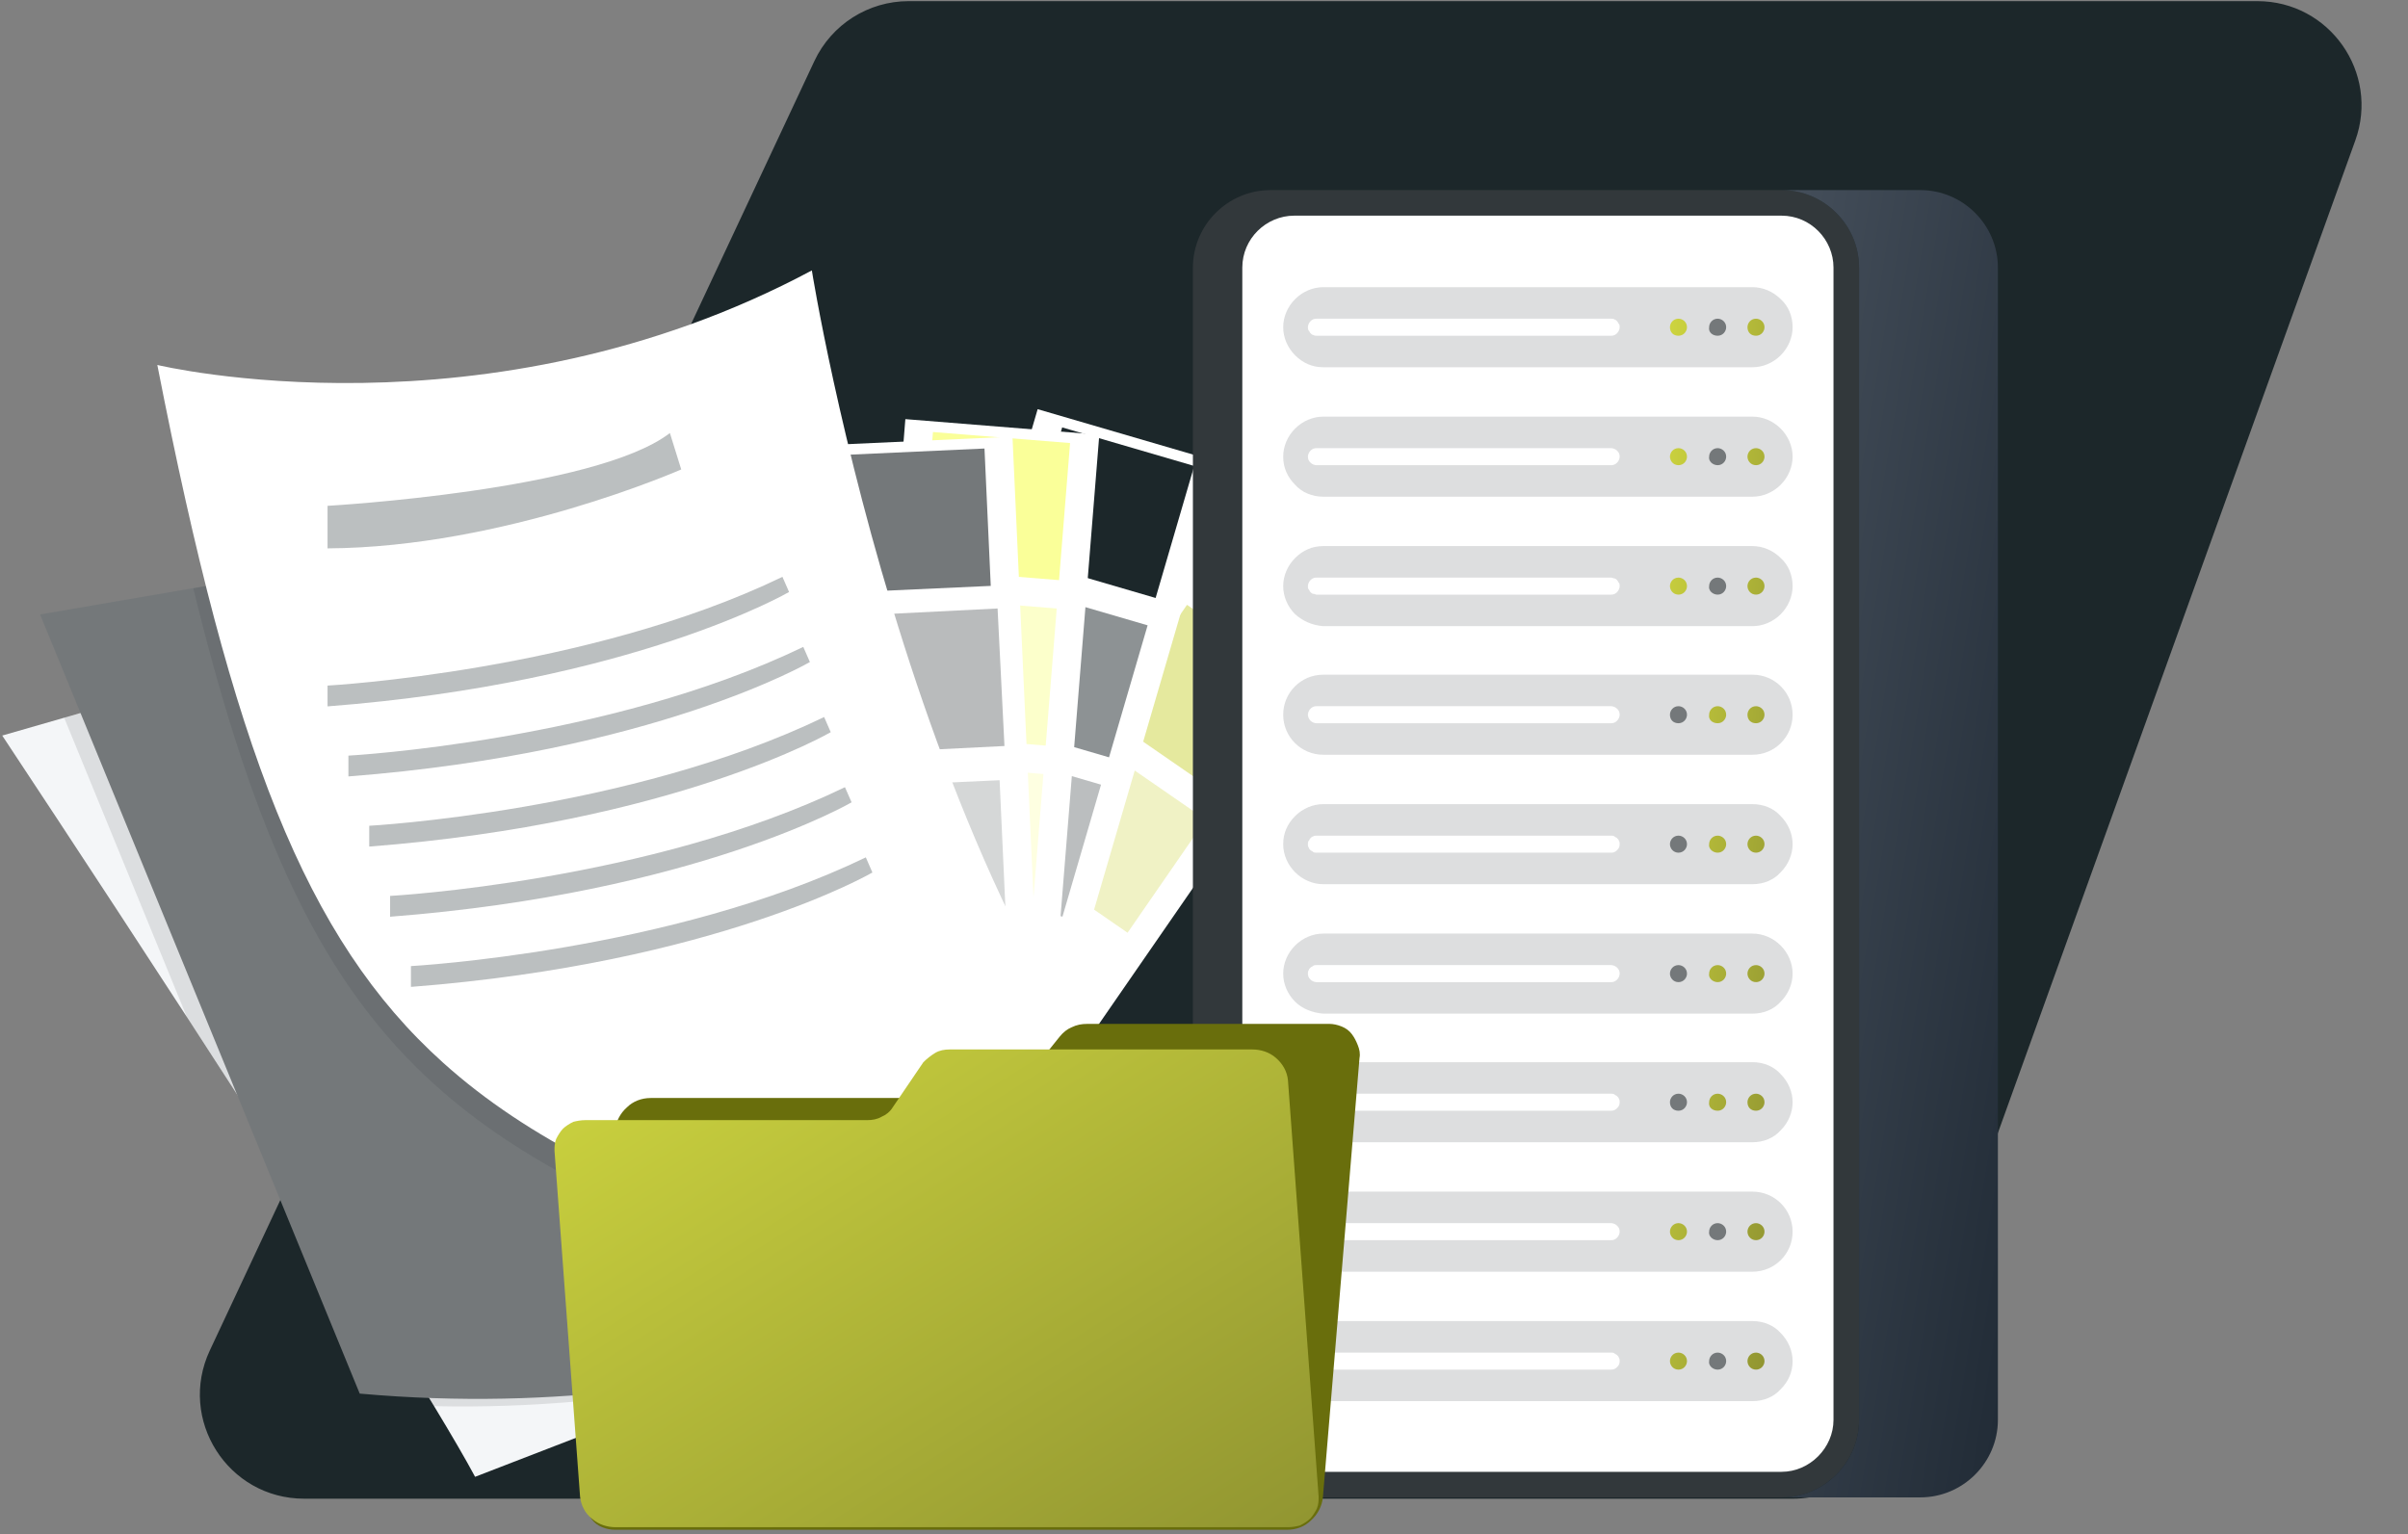
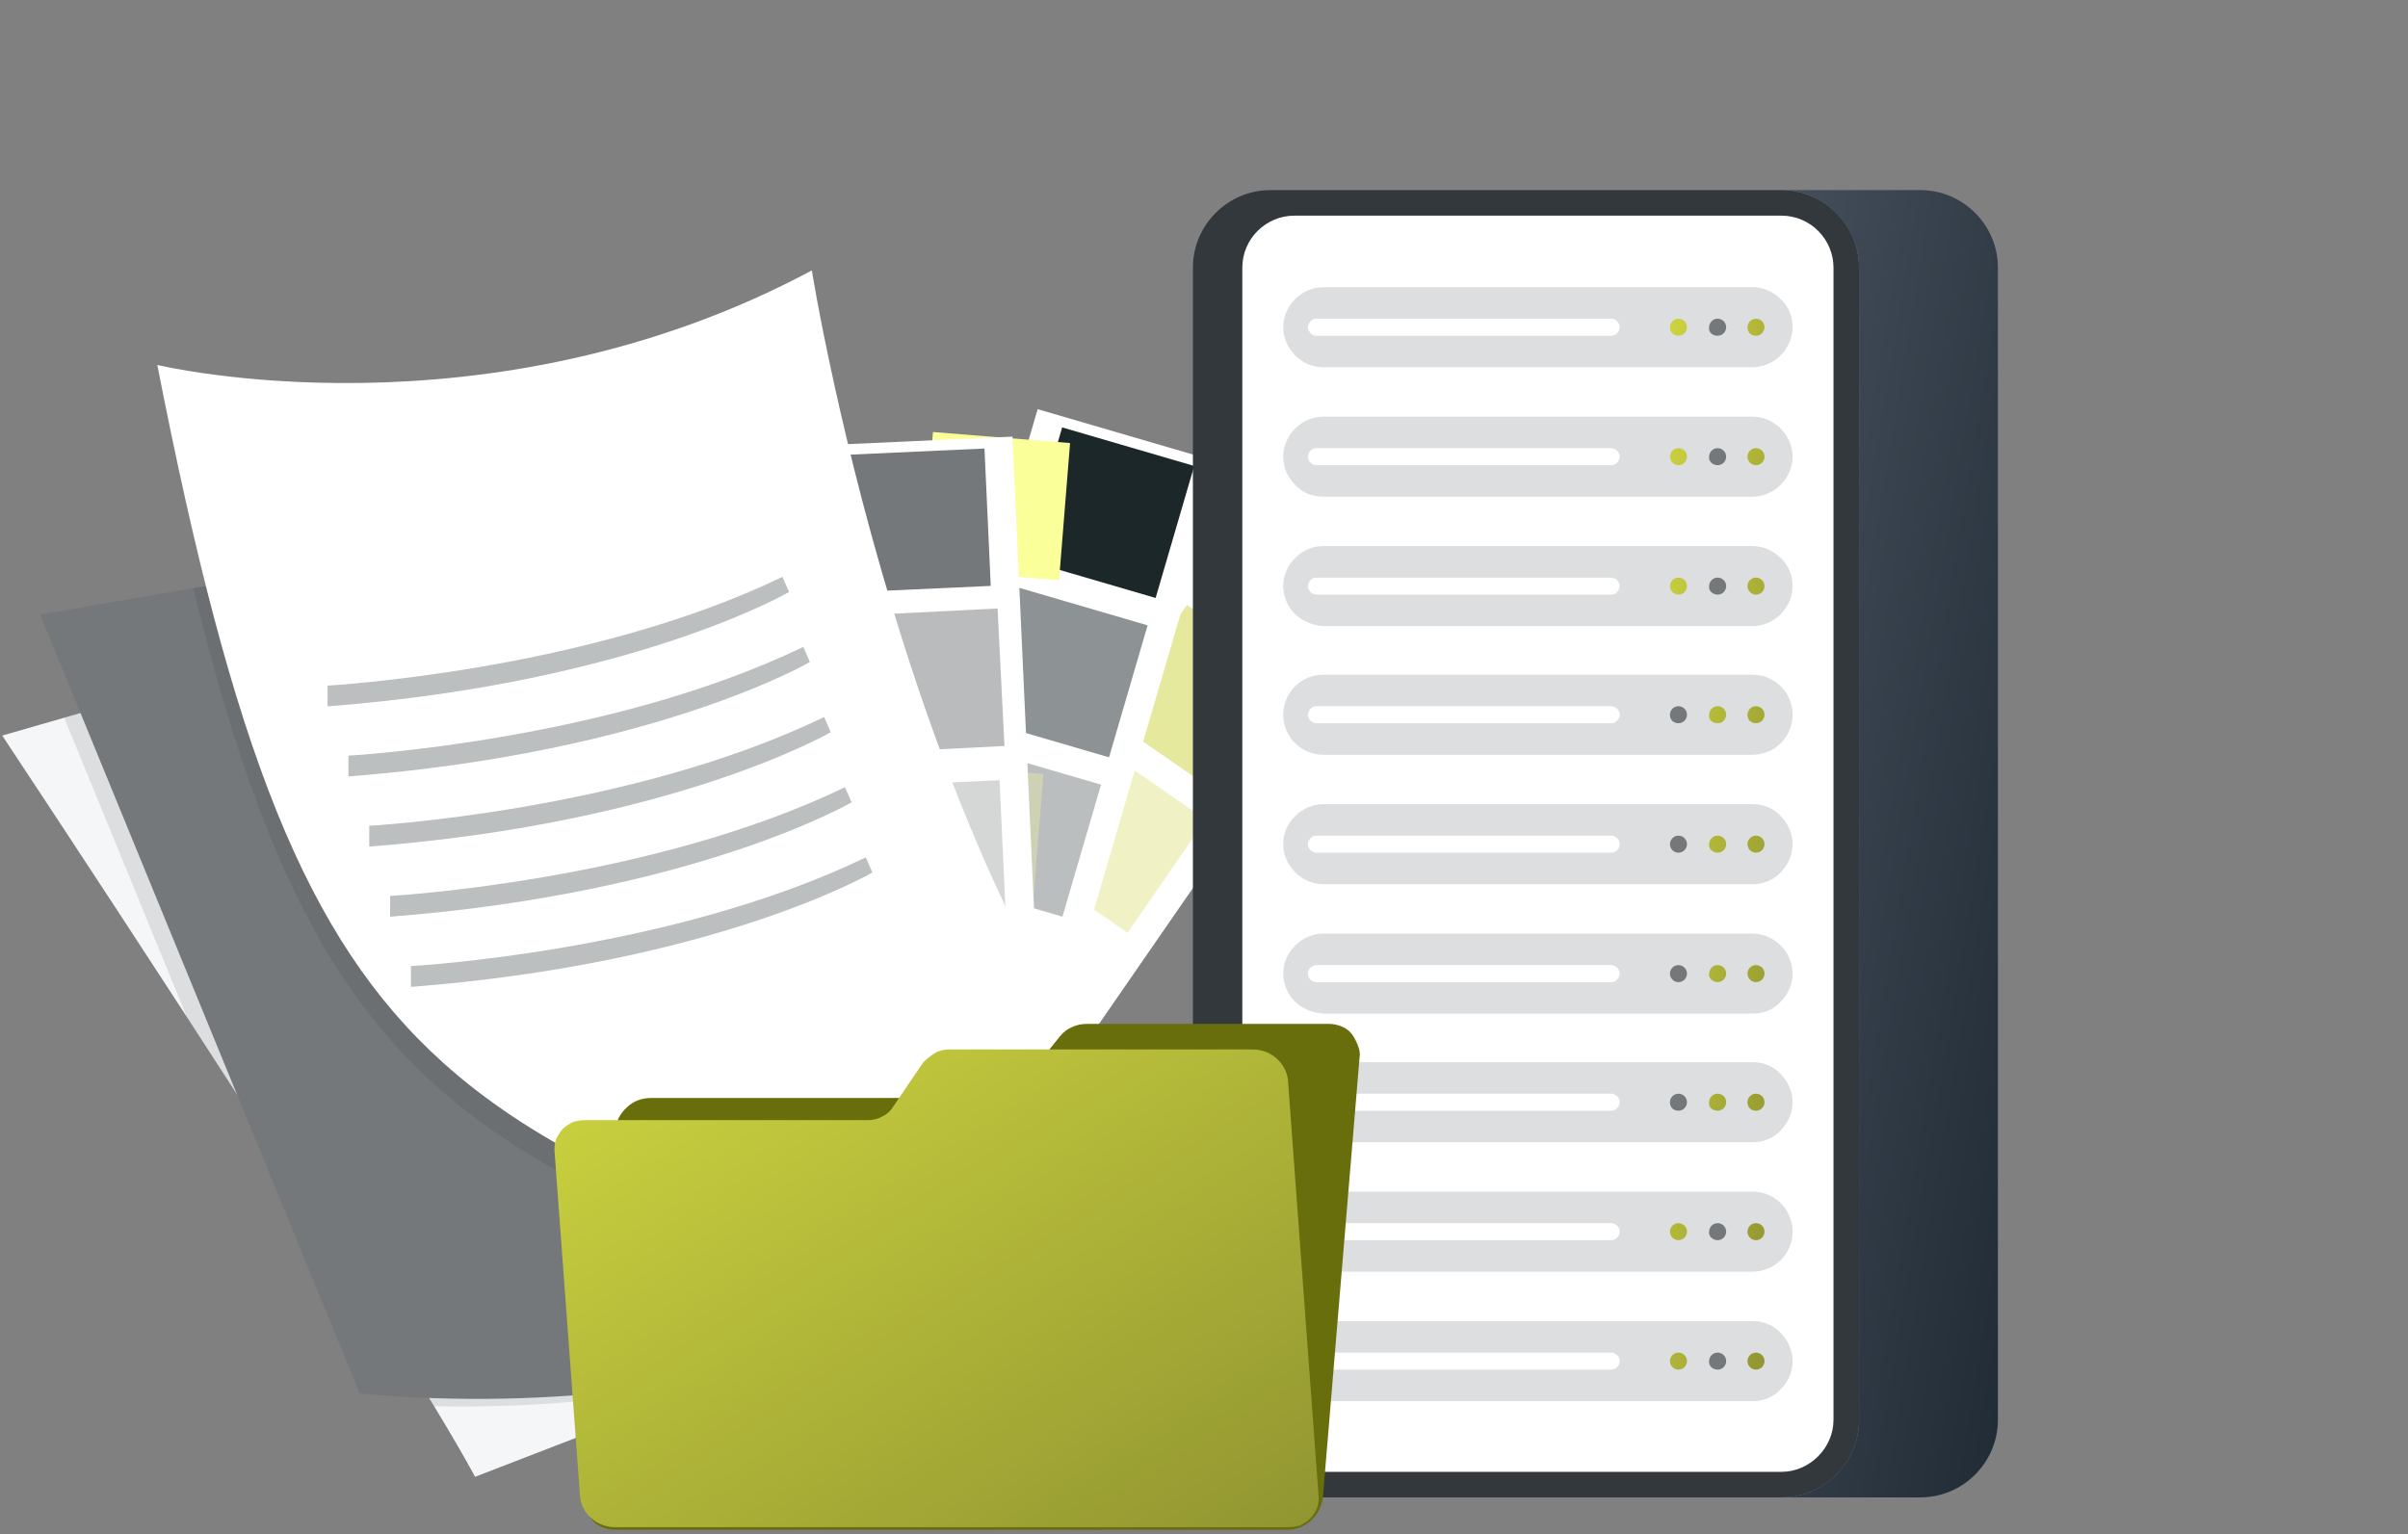
<svg xmlns="http://www.w3.org/2000/svg" width="532" height="339" viewBox="0 0 532 339" fill="none">
  <rect x="0" y="0" width="532" height="339" fill="#808080" stroke="none" />
-   <path d="M179.92 13.491C183.707 5.413 191.824 0.253 200.746 0.253H498.719C514.649 0.253 525.755 16.056 520.359 31.044L417.775 315.978C414.49 325.103 405.833 331.187 396.135 331.187H67.183C50.339 331.187 39.208 313.676 46.357 298.425L179.92 13.491Z" fill="#1C272A" />
  <rect x="279.218" y="97.938" width="42.988" height="145.905" transform="rotate(34.64 279.218 97.938)" fill="white" />
-   <rect x="281.767" y="103.626" width="30.349" height="30.349" transform="rotate(34.804 281.767 103.626)" fill="#74787A" />
  <rect opacity="0.5" x="262.245" y="133.656" width="30.39" height="30.39" transform="rotate(34.64 262.245 133.656)" fill="#CDD43F" />
  <rect opacity="0.3" x="241.385" y="163.843" width="30.39" height="30.39" transform="rotate(34.64 241.385 163.843)" fill="#CDD43F" />
  <rect x="229.249" y="90.421" width="42.988" height="145.354" transform="rotate(16.29 229.249 90.421)" fill="white" />
  <rect x="234.665" y="94.448" width="30.39" height="30.39" transform="rotate(16.29 234.665 94.448)" fill="#1C272A" />
  <rect opacity="0.5" x="224.373" y="129.663" width="30.39" height="30.39" transform="rotate(16.29 224.373 129.663)" fill="#1C272A" />
  <rect opacity="0.3" x="214.083" y="164.874" width="30.39" height="30.39" transform="rotate(16.29 214.083 164.874)" fill="#1C272A" />
-   <rect x="200.021" y="92.621" width="42.988" height="145.354" transform="rotate(4.6 200.021 92.621)" fill="white" />
  <rect x="206.119" y="95.47" width="30.39" height="30.39" transform="rotate(4.6 206.119 95.47)" fill="#FAFF99" />
-   <rect opacity="0.5" x="203.173" y="132.033" width="30.39" height="30.39" transform="rotate(4.6 203.173 132.033)" fill="#FAFF99" />
  <rect opacity="0.3" x="200.233" y="168.607" width="30.39" height="30.39" transform="rotate(4.6 200.233 168.607)" fill="#FAFF99" />
  <rect x="180.743" y="98.446" width="42.988" height="145.354" transform="rotate(-2.61 180.743 98.446)" fill="white" />
  <rect x="187.145" y="100.499" width="30.39" height="30.39" transform="rotate(-2.61 187.145 100.499)" fill="#74787A" />
  <rect opacity="0.5" x="190.007" y="135.987" width="30.428" height="30.428" transform="rotate(-2.862 190.007 135.987)" fill="#74787A" />
  <rect opacity="0.3" x="190.484" y="173.8" width="30.39" height="30.39" transform="rotate(-2.61 190.484 173.8)" fill="#74787A" />
  <path d="M198.978 289.998L160.785 304.773L104.962 326.351C102.852 322.413 99.747 317.09 95.904 310.737C82.681 288.827 60.804 254.746 41.325 224.796C19.381 191.036 0.492 162.548 0.492 162.548L14.165 158.609L125.854 126.183L198.978 289.998Z" fill="#F4F6F8" />
  <path opacity="0.1" d="M198.978 289.998L160.784 304.773C139.448 309.218 117.675 311.219 95.886 310.737C82.663 288.827 60.787 254.746 41.307 224.796L14.17 158.587L125.854 126.183L198.978 289.998Z" fill="black" />
  <path d="M227.393 280.804C227.393 280.804 168.059 315.903 79.473 307.964L8.853 135.788L42.697 129.97L159.698 109.877L226.093 277.456L227.393 280.804Z" fill="#74787A" />
  <path opacity="0.1" d="M226.071 277.478C212.1 278.165 195.934 278.097 179.673 276.156C162.073 274.086 144.371 269.821 129.196 261.999C116.508 255.467 105.66 248.36 96.201 239.836C71.596 217.706 56.37 186.051 42.698 129.992L159.698 109.899L226.071 277.478Z" fill="#1C272A" />
  <path d="M269.598 267.851C269.598 267.851 225.862 276.415 181.344 271.143C163.744 269.072 146.042 264.807 130.867 256.986C118.179 250.454 107.336 243.347 97.872 234.823C67.421 207.427 51.34 165.44 34.758 80.652C34.758 80.652 107.466 98.202 179.363 59.76C179.341 59.788 203.575 211.022 269.598 267.851Z" fill="white" />
  <g opacity="0.3">
-     <path d="M72.367 111.779C72.367 111.779 131.492 108.436 148 95.692L150.504 103.738C150.504 103.738 111.438 120.973 72.367 121.181V111.779Z" fill="#1C272A" />
    <path d="M72.367 151.503C72.367 151.503 129.612 148.369 172.865 127.477L174.328 130.819C174.328 130.819 140.005 150.856 72.367 156.1V151.503Z" fill="#1C272A" />
    <path d="M76.976 166.982C76.976 166.982 134.222 163.848 177.468 142.956L178.931 146.298C178.931 146.298 144.609 166.329 76.976 171.579V166.982Z" fill="#1C272A" />
    <path d="M81.578 182.483C81.578 182.483 138.824 179.349 182.076 158.457L183.533 161.8C183.533 161.8 149.211 181.836 81.578 187.08V182.483Z" fill="#1C272A" />
    <path d="M86.186 197.985C86.186 197.985 143.432 194.851 186.678 173.959L188.141 177.301C188.141 177.301 153.818 197.338 86.186 202.582V197.985Z" fill="#1C272A" />
    <path d="M90.788 213.492C90.788 213.492 148.034 210.358 191.286 189.466L192.743 192.808C192.743 192.808 158.42 212.839 90.788 218.089V213.492Z" fill="#1C272A" />
  </g>
  <path d="M393.595 42.01H280.675C271.265 42.01 263.549 49.726 263.549 59.136V313.771C263.549 323.181 271.265 330.897 280.675 330.897H393.595C403.005 330.897 410.722 323.181 410.722 313.771V59.136C410.722 49.726 403.005 42.01 393.595 42.01Z" fill="#32383B" />
  <path d="M393.595 330.897H424.271C433.681 330.897 441.397 323.181 441.397 313.771V59.136C441.397 49.726 433.681 42.01 424.271 42.01H393.595C403.005 42.01 410.721 49.726 410.721 59.136V313.771C410.721 323.181 403.005 330.897 393.595 330.897Z" fill="url(#paint0_linear_866_2915)" />
  <path d="M405.075 313.771V59.136C405.075 52.925 399.993 47.656 393.595 47.656H285.944C279.733 47.656 274.464 52.737 274.464 59.136V313.771C274.464 319.981 279.545 325.251 285.944 325.251H393.595C399.805 325.251 405.075 319.981 405.075 313.771Z" fill="white" />
  <path opacity="0.24" fill-rule="evenodd" clip-rule="evenodd" d="M292.342 81.155H387.195C389.454 81.155 391.712 80.214 393.406 78.52C395.1 76.826 396.041 74.568 396.041 72.31C396.041 69.863 395.1 67.605 393.406 66.099C391.712 64.405 389.454 63.464 387.195 63.464H292.342C290.084 63.464 287.826 64.405 286.132 66.099C284.438 67.793 283.497 70.051 283.497 72.31C283.497 74.568 284.438 76.826 286.132 78.52C287.826 80.214 289.896 81.155 292.342 81.155ZM290.837 74.192H355.954C356.519 74.192 356.895 74.004 357.272 73.627C357.648 73.251 357.836 72.686 357.836 72.31C357.836 72.121 357.836 71.745 357.648 71.557C357.46 71.369 357.46 71.18 357.272 70.992C357.083 70.804 356.895 70.616 356.707 70.616C356.519 70.428 356.142 70.428 355.954 70.428H290.837C290.272 70.428 289.896 70.616 289.519 70.992C289.143 71.369 288.955 71.933 288.955 72.31C288.955 72.498 288.955 72.874 289.143 73.062C289.331 73.251 289.331 73.439 289.519 73.627C289.708 73.815 289.896 74.003 290.084 74.003C290.46 74.192 290.649 74.192 290.837 74.192ZM292.342 109.762H387.195C389.454 109.762 391.712 108.82 393.406 107.127C395.1 105.433 396.041 103.174 396.041 100.916C396.041 98.658 395.1 96.399 393.406 94.706C391.712 93.012 389.454 92.071 387.195 92.071H292.342C290.084 92.071 287.826 93.012 286.132 94.706C284.438 96.399 283.497 98.658 283.497 100.916C283.497 103.363 284.438 105.433 286.132 107.127C287.637 108.82 289.896 109.762 292.342 109.762ZM290.837 102.798H355.954C356.519 102.798 356.895 102.61 357.272 102.233C357.648 101.857 357.836 101.292 357.836 100.916C357.836 100.351 357.648 99.975 357.272 99.599C356.895 99.222 356.331 99.034 355.954 99.034H290.837C290.272 99.034 289.896 99.222 289.519 99.599C289.143 99.975 288.955 100.54 288.955 100.916C288.955 101.481 289.143 101.857 289.519 102.233C289.896 102.61 290.46 102.798 290.837 102.798ZM292.342 138.368H387.195C389.454 138.368 391.712 137.427 393.406 135.733C395.1 134.039 396.041 131.781 396.041 129.523C396.041 127.076 395.1 124.818 393.406 123.312C391.712 121.618 389.454 120.677 387.195 120.677H292.342C289.896 120.677 287.826 121.618 286.132 123.312C284.438 125.006 283.497 127.264 283.497 129.523C283.497 131.781 284.438 134.039 286.132 135.733C287.826 137.239 289.896 138.18 292.342 138.368ZM290.837 131.405H355.954C356.519 131.405 356.895 131.216 357.272 130.84C357.648 130.464 357.836 129.899 357.836 129.523C357.836 129.334 357.836 128.958 357.648 128.77C357.46 128.582 357.46 128.393 357.272 128.205C357.083 128.017 356.895 127.829 356.707 127.829C356.519 127.829 356.142 127.641 355.954 127.641H290.837C290.272 127.641 289.896 127.829 289.519 128.205C289.143 128.582 288.955 129.146 288.955 129.523C288.955 129.711 288.955 130.087 289.143 130.275C289.331 130.464 289.331 130.652 289.519 130.84C289.708 131.028 289.896 131.216 290.084 131.216C290.46 131.216 290.649 131.405 290.837 131.405ZM292.342 149.095H387.195C392.089 149.095 396.041 153.048 396.041 157.941C396.041 162.834 392.089 166.786 387.195 166.786H292.342C287.449 166.786 283.497 162.834 283.497 157.941C283.497 153.048 287.449 149.095 292.342 149.095ZM290.837 159.823H355.954C356.519 159.823 356.895 159.635 357.272 159.258C357.648 158.882 357.836 158.317 357.836 157.941C357.836 157.376 357.648 157 357.272 156.623C356.895 156.247 356.331 156.059 355.954 156.059H290.837C290.272 156.059 289.896 156.247 289.519 156.623C289.143 157 288.955 157.564 288.955 157.941C288.955 158.317 289.143 158.882 289.519 159.258C289.896 159.635 290.46 159.823 290.837 159.823ZM387.195 195.393H292.342C290.084 195.393 287.826 194.452 286.132 192.758C284.438 191.064 283.497 188.806 283.497 186.547C283.497 184.101 284.438 182.03 286.132 180.337C287.826 178.643 290.084 177.702 292.342 177.702H387.195C389.642 177.702 391.9 178.643 393.406 180.337C395.1 182.03 396.041 184.289 396.041 186.547C396.041 188.806 395.1 191.064 393.406 192.758C391.9 194.452 389.642 195.393 387.195 195.393ZM355.954 188.429H290.837C290.649 188.429 290.272 188.429 290.084 188.241C289.896 188.053 289.708 188.053 289.519 187.865C289.331 187.676 289.143 187.488 289.143 187.3C288.955 187.112 288.955 186.735 288.955 186.547C288.955 186.359 288.955 185.983 289.143 185.794C289.331 185.606 289.331 185.418 289.519 185.23C289.708 185.042 289.896 184.853 290.084 184.853C290.272 184.665 290.649 184.665 290.837 184.665H355.954C356.142 184.665 356.519 184.665 356.707 184.853C356.895 185.042 357.083 185.042 357.272 185.23C357.46 185.418 357.648 185.606 357.648 185.794C357.836 185.983 357.836 186.359 357.836 186.547C357.836 187.112 357.648 187.488 357.272 187.865C356.895 188.241 356.519 188.429 355.954 188.429ZM292.342 223.999H387.195C389.642 223.999 391.9 223.058 393.406 221.364C395.1 219.67 396.041 217.412 396.041 215.154C396.041 212.895 395.1 210.637 393.406 208.943C391.712 207.249 389.454 206.308 387.195 206.308H292.342C290.084 206.308 287.826 207.249 286.132 208.943C284.438 210.637 283.497 212.895 283.497 215.154C283.497 217.412 284.438 219.67 286.132 221.364C287.637 222.87 289.896 223.811 292.342 223.999ZM290.837 217.036H355.954C356.519 217.036 356.895 216.847 357.272 216.471C357.648 216.095 357.836 215.53 357.836 215.154C357.836 214.589 357.648 214.213 357.272 213.836C356.895 213.46 356.331 213.272 355.954 213.272H290.837C290.649 213.272 290.272 213.272 290.084 213.46C289.896 213.648 289.708 213.648 289.519 213.836C289.331 214.024 289.143 214.213 289.143 214.401C288.955 214.589 288.955 214.965 288.955 215.154C288.955 215.718 289.143 216.095 289.519 216.471C289.896 216.847 290.46 217.036 290.837 217.036ZM387.195 252.417H292.342C290.084 252.417 287.826 251.476 286.132 249.783C284.438 248.089 283.497 245.83 283.497 243.572C283.497 241.125 284.438 239.055 286.132 237.361C287.826 235.667 290.084 234.726 292.342 234.726H387.195C389.642 234.726 391.9 235.667 393.406 237.361C395.1 239.055 396.041 241.313 396.041 243.572C396.041 245.83 395.1 248.089 393.406 249.783C391.9 251.476 389.642 252.417 387.195 252.417ZM355.954 245.454H290.837C290.272 245.454 289.896 245.266 289.519 244.889C289.143 244.513 288.955 243.948 288.955 243.572C288.955 243.007 289.143 242.631 289.519 242.255C289.896 241.878 290.46 241.69 290.837 241.69H355.954C356.142 241.69 356.519 241.69 356.707 241.878C356.895 242.066 357.083 242.066 357.272 242.255C357.46 242.443 357.648 242.631 357.648 242.819C357.836 243.007 357.836 243.384 357.836 243.572C357.836 244.137 357.648 244.513 357.272 244.889C356.895 245.266 356.519 245.454 355.954 245.454ZM292.342 263.333H387.195C392.089 263.333 396.041 267.285 396.041 272.178C396.041 277.072 392.089 281.024 387.195 281.024H292.342C287.449 281.024 283.497 277.072 283.497 272.178C283.497 267.285 287.449 263.333 292.342 263.333ZM290.837 274.06H355.954C356.519 274.06 356.895 273.872 357.272 273.496C357.648 273.119 357.836 272.555 357.836 272.178C357.836 271.614 357.648 271.237 357.272 270.861C356.895 270.485 356.331 270.296 355.954 270.296H290.837C290.272 270.296 289.896 270.485 289.519 270.861C289.143 271.237 288.955 271.802 288.955 272.178C288.955 272.367 288.955 272.743 289.143 272.931C289.331 273.119 289.331 273.308 289.519 273.496C289.708 273.684 289.896 273.872 290.084 273.872C290.272 273.872 290.649 274.06 290.837 274.06ZM387.195 309.63H292.342C290.084 309.63 287.826 308.689 286.132 306.995C284.438 305.302 283.497 303.043 283.497 300.785C283.497 298.338 284.438 296.268 286.132 294.574C287.826 292.88 290.084 291.939 292.342 291.939H387.195C389.642 291.939 391.9 292.88 393.406 294.574C395.1 296.268 396.041 298.526 396.041 300.785C396.041 303.231 395.1 305.302 393.406 306.995C391.9 308.689 389.642 309.63 387.195 309.63ZM355.954 302.667H290.837C290.272 302.667 289.896 302.479 289.519 302.102C289.143 301.726 288.955 301.161 288.955 300.785C288.955 300.22 289.143 299.844 289.519 299.467C289.896 299.091 290.46 298.903 290.837 298.903H355.954C356.142 298.903 356.519 298.903 356.707 299.091C356.895 299.279 357.083 299.279 357.272 299.467C357.46 299.656 357.648 299.844 357.648 300.032C357.836 300.22 357.836 300.597 357.836 300.785C357.836 301.349 357.648 301.726 357.272 302.102C356.895 302.479 356.519 302.667 355.954 302.667Z" fill="#74787A" />
  <path d="M379.481 74.192C380.61 74.192 381.363 73.251 381.363 72.309C381.363 71.18 380.422 70.427 379.481 70.427C378.351 70.427 377.599 71.368 377.599 72.309C377.41 73.439 378.351 74.192 379.481 74.192ZM379.481 102.798C380.61 102.798 381.363 101.857 381.363 100.916C381.363 99.787 380.422 99.034 379.481 99.034C378.351 99.034 377.599 99.975 377.599 100.916C377.41 101.857 378.351 102.798 379.481 102.798ZM379.481 131.404C380.61 131.404 381.363 130.463 381.363 129.522C381.363 128.393 380.422 127.64 379.481 127.64C378.351 127.64 377.599 128.581 377.599 129.522C377.41 130.463 378.351 131.404 379.481 131.404ZM370.823 159.823C371.953 159.823 372.705 158.882 372.705 157.941C372.705 156.811 371.764 156.059 370.823 156.059C369.694 156.059 368.941 157 368.941 157.941C368.941 159.07 369.694 159.823 370.823 159.823ZM370.823 188.429C371.953 188.429 372.705 187.488 372.705 186.547C372.705 185.418 371.764 184.665 370.823 184.665C369.694 184.665 368.941 185.606 368.941 186.547C368.941 187.488 369.694 188.429 370.823 188.429ZM370.823 217.036C371.953 217.036 372.705 216.095 372.705 215.154C372.705 214.024 371.764 213.272 370.823 213.272C369.694 213.272 368.941 214.213 368.941 215.154C368.941 216.095 369.694 217.036 370.823 217.036ZM370.823 245.454C371.953 245.454 372.705 244.513 372.705 243.572C372.705 242.443 371.764 241.69 370.823 241.69C369.694 241.69 368.941 242.631 368.941 243.572C368.941 244.701 369.694 245.454 370.823 245.454ZM379.481 274.06C380.61 274.06 381.363 273.119 381.363 272.178C381.363 271.049 380.422 270.296 379.481 270.296C378.351 270.296 377.599 271.237 377.599 272.178C377.41 273.119 378.351 274.06 379.481 274.06ZM379.481 302.667C380.61 302.667 381.363 301.726 381.363 300.785C381.363 299.655 380.422 298.903 379.481 298.903C378.351 298.903 377.599 299.844 377.599 300.785C377.41 301.726 378.351 302.667 379.481 302.667Z" fill="#74787A" />
  <path d="M387.95 74.192C389.079 74.192 389.832 73.251 389.832 72.309C389.832 71.18 388.891 70.427 387.95 70.427C386.82 70.427 386.068 71.368 386.068 72.309C386.068 73.439 386.82 74.192 387.95 74.192ZM387.95 102.798C389.079 102.798 389.832 101.857 389.832 100.916C389.832 99.787 388.891 99.034 387.95 99.034C386.82 99.034 386.068 99.975 386.068 100.916C386.068 101.857 386.82 102.798 387.95 102.798ZM387.95 131.404C389.079 131.404 389.832 130.463 389.832 129.522C389.832 128.393 388.891 127.64 387.95 127.64C386.82 127.64 386.068 128.581 386.068 129.522C386.068 130.463 386.82 131.404 387.95 131.404ZM379.481 159.823C380.61 159.823 381.363 158.882 381.363 157.941C381.363 156.811 380.422 156.059 379.481 156.059C378.351 156.059 377.599 157 377.599 157.941C377.41 159.07 378.351 159.823 379.481 159.823ZM379.481 188.429C380.61 188.429 381.363 187.488 381.363 186.547C381.363 185.418 380.422 184.665 379.481 184.665C378.351 184.665 377.599 185.606 377.599 186.547C377.41 187.488 378.351 188.429 379.481 188.429ZM387.95 217.036C389.079 217.036 389.832 216.095 389.832 215.154C389.832 214.024 388.891 213.272 387.95 213.272C386.82 213.272 386.068 214.213 386.068 215.154C386.068 216.095 386.82 217.036 387.95 217.036ZM387.95 245.454C389.079 245.454 389.832 244.513 389.832 243.572C389.832 242.443 388.891 241.69 387.95 241.69C386.82 241.69 386.068 242.631 386.068 243.572C386.068 244.701 386.82 245.454 387.95 245.454ZM387.95 274.06C389.079 274.06 389.832 273.119 389.832 272.178C389.832 271.049 388.891 270.296 387.95 270.296C386.82 270.296 386.068 271.237 386.068 272.178C386.068 273.119 386.82 274.06 387.95 274.06ZM387.95 302.667C389.079 302.667 389.832 301.726 389.832 300.785C389.832 299.655 388.891 298.903 387.95 298.903C386.82 298.903 386.068 299.844 386.068 300.785C386.068 301.726 386.82 302.667 387.95 302.667ZM370.823 74.192C371.953 74.192 372.705 73.251 372.705 72.309C372.705 71.18 371.764 70.427 370.823 70.427C369.694 70.427 368.941 71.368 368.941 72.309C368.941 73.439 369.694 74.192 370.823 74.192ZM370.823 102.798C371.953 102.798 372.705 101.857 372.705 100.916C372.705 99.787 371.764 99.034 370.823 99.034C369.694 99.034 368.941 99.975 368.941 100.916C368.941 101.857 369.694 102.798 370.823 102.798ZM370.823 131.404C371.953 131.404 372.705 130.463 372.705 129.522C372.705 128.393 371.764 127.64 370.823 127.64C369.694 127.64 368.941 128.581 368.941 129.522C368.941 130.463 369.694 131.404 370.823 131.404ZM387.95 159.823C389.079 159.823 389.832 158.882 389.832 157.941C389.832 156.811 388.891 156.059 387.95 156.059C386.82 156.059 386.068 157 386.068 157.941C386.068 159.07 386.82 159.823 387.95 159.823ZM387.95 188.429C389.079 188.429 389.832 187.488 389.832 186.547C389.832 185.418 388.891 184.665 387.95 184.665C386.82 184.665 386.068 185.606 386.068 186.547C386.068 187.488 386.82 188.429 387.95 188.429ZM379.481 217.036C380.61 217.036 381.363 216.095 381.363 215.154C381.363 214.024 380.422 213.272 379.481 213.272C378.351 213.272 377.599 214.213 377.599 215.154C377.41 216.095 378.351 217.036 379.481 217.036ZM379.481 245.454C380.61 245.454 381.363 244.513 381.363 243.572C381.363 242.443 380.422 241.69 379.481 241.69C378.351 241.69 377.599 242.631 377.599 243.572C377.41 244.701 378.351 245.454 379.481 245.454ZM370.823 274.06C371.953 274.06 372.705 273.119 372.705 272.178C372.705 271.049 371.764 270.296 370.823 270.296C369.694 270.296 368.941 271.237 368.941 272.178C368.941 273.119 369.694 274.06 370.823 274.06ZM370.823 302.667C371.953 302.667 372.705 301.726 372.705 300.785C372.705 299.655 371.764 298.903 370.823 298.903C369.694 298.903 368.941 299.844 368.941 300.785C368.941 301.726 369.694 302.667 370.823 302.667Z" fill="url(#paint1_linear_866_2915)" />
  <path d="M234.11 229.09L225.641 239.629C224.889 240.57 223.948 241.323 222.818 241.888C221.689 242.452 220.56 242.64 219.431 242.64H143.774C141.704 242.64 139.822 243.393 138.505 244.711C136.999 246.028 136.058 247.91 135.87 249.792L129.095 330.53C128.907 331.471 129.095 332.412 129.471 333.353C129.848 334.294 130.224 335.047 130.789 335.8C131.353 336.552 132.106 337.117 133.047 337.493C133.988 337.87 134.929 338.058 135.87 338.058H284.36C286.43 338.058 288.312 337.305 289.63 335.988C291.135 334.67 292.076 332.788 292.264 330.906L300.357 233.795C300.545 232.854 300.357 231.913 299.981 230.972C299.604 230.031 299.228 229.278 298.663 228.525C298.099 227.773 297.346 227.208 296.405 226.832C295.464 226.455 294.523 226.267 293.77 226.267H240.133C239.004 226.267 237.874 226.455 236.745 227.02C235.804 227.396 234.863 228.149 234.11 229.09Z" fill="#696E0C" />
  <path d="M203.998 234.736L197.223 244.711C196.658 245.652 195.717 246.404 194.776 246.781C193.835 247.345 192.706 247.534 191.577 247.534H129.283C128.342 247.534 127.401 247.722 126.648 247.91C125.895 248.286 124.954 248.851 124.389 249.416C123.825 249.98 123.26 250.921 122.884 251.674C122.507 252.615 122.507 253.368 122.507 254.309L128.153 330.718C128.342 332.6 129.283 334.482 130.788 335.611C132.294 336.929 134.176 337.493 136.058 337.493H284.548C285.489 337.493 286.43 337.305 287.183 337.117C287.935 336.741 288.876 336.176 289.441 335.611C290.006 335.047 290.57 334.106 290.947 333.353C291.323 332.412 291.323 331.659 291.323 330.718L284.548 238.688C284.36 236.806 283.419 235.112 281.913 233.795C280.407 232.478 278.525 231.913 276.643 231.913H209.832C208.703 231.913 207.574 232.101 206.633 232.666C205.692 233.23 204.751 233.983 203.998 234.736Z" fill="url(#paint2_linear_866_2915)" />
  <defs>
    <linearGradient id="paint0_linear_866_2915" x1="393.595" y1="42.01" x2="486.652" y2="57.408" gradientUnits="userSpaceOnUse">
      <stop stop-color="#454F5B" />
      <stop offset="1" stop-color="#212B36" />
    </linearGradient>
    <linearGradient id="paint1_linear_866_2915" x1="368.941" y1="70.427" x2="410.387" y2="74.156" gradientUnits="userSpaceOnUse">
      <stop stop-color="#CDD43F" />
      <stop offset="1" stop-color="#919531" />
    </linearGradient>
    <linearGradient id="paint2_linear_866_2915" x1="122.507" y1="231.913" x2="217.439" y2="383.702" gradientUnits="userSpaceOnUse">
      <stop stop-color="#CDD43F" />
      <stop offset="1" stop-color="#919531" />
    </linearGradient>
  </defs>
</svg>